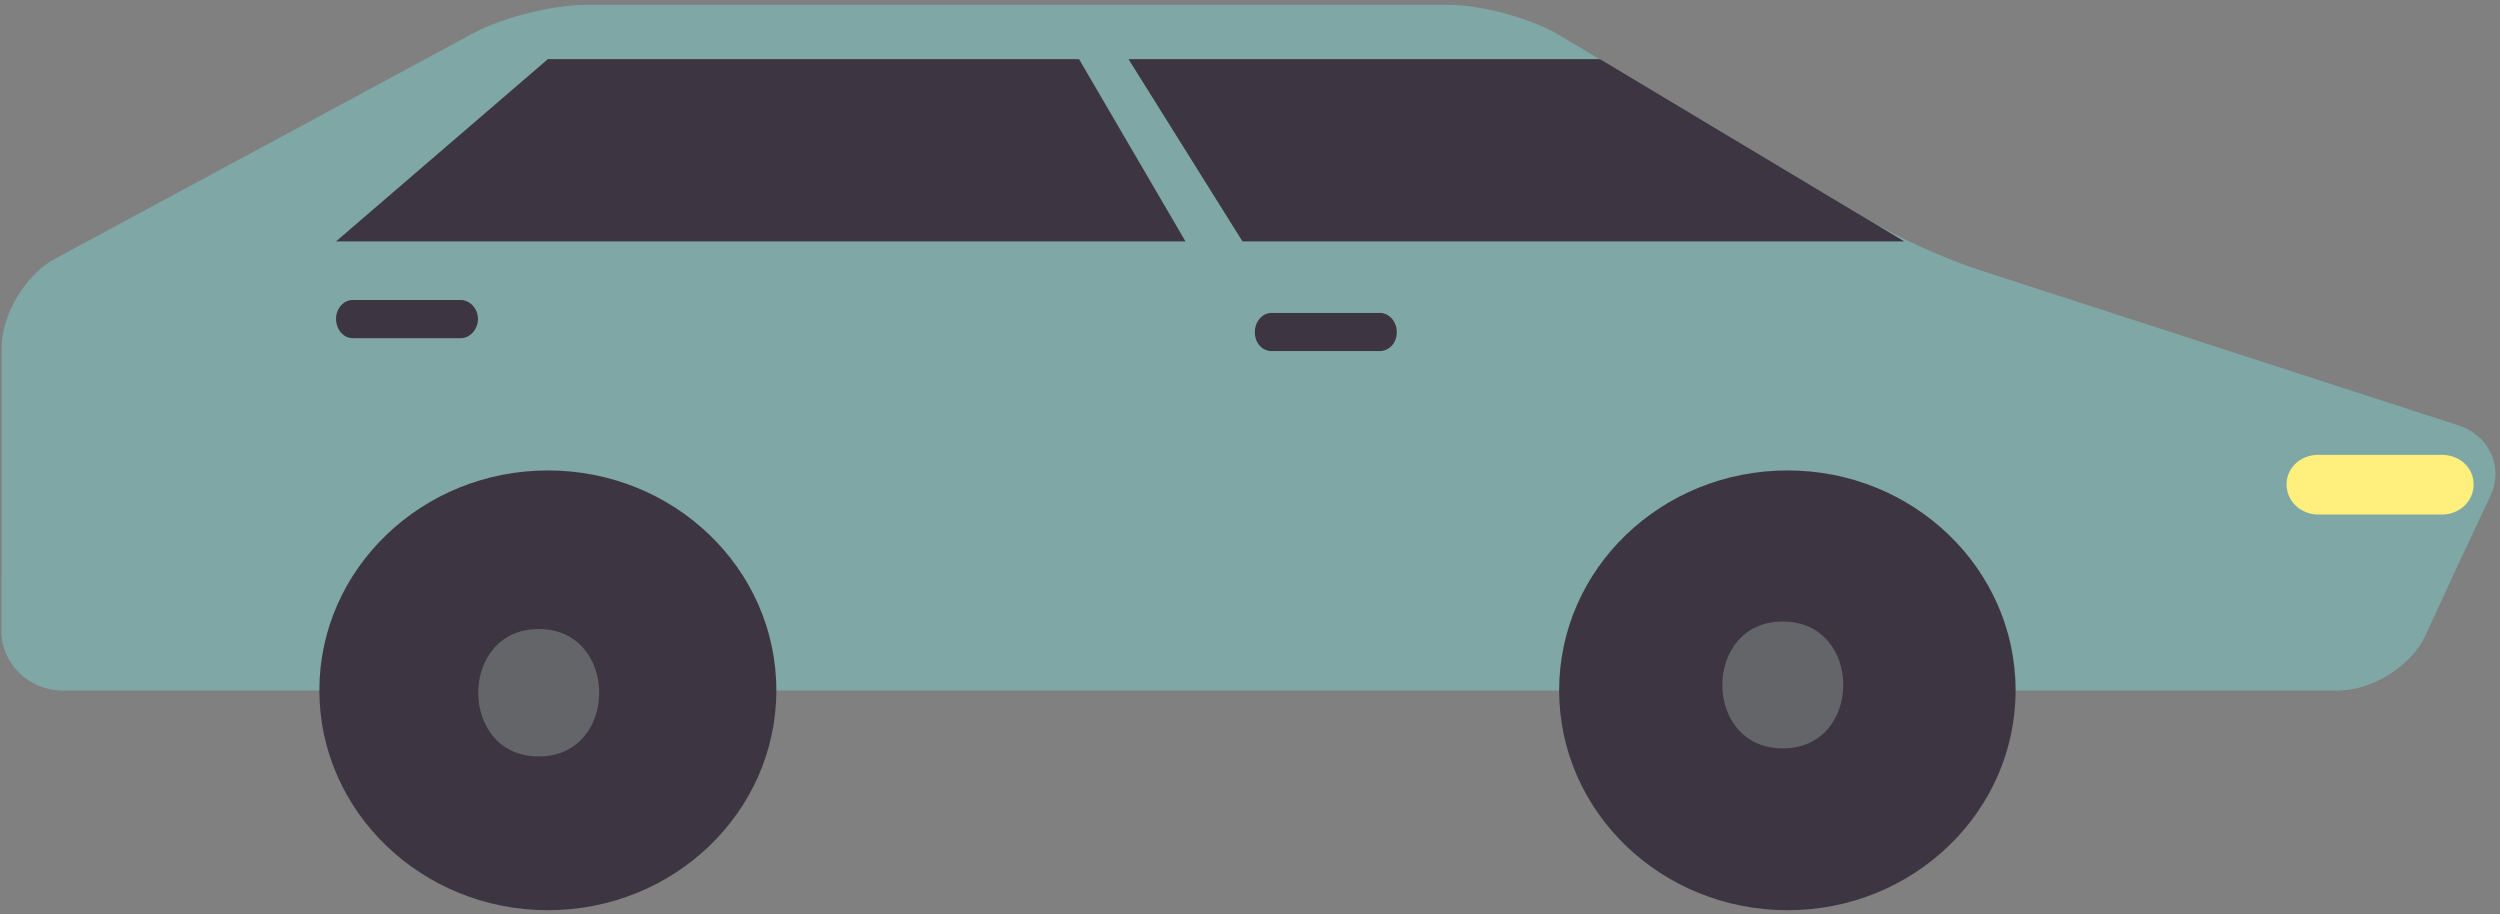
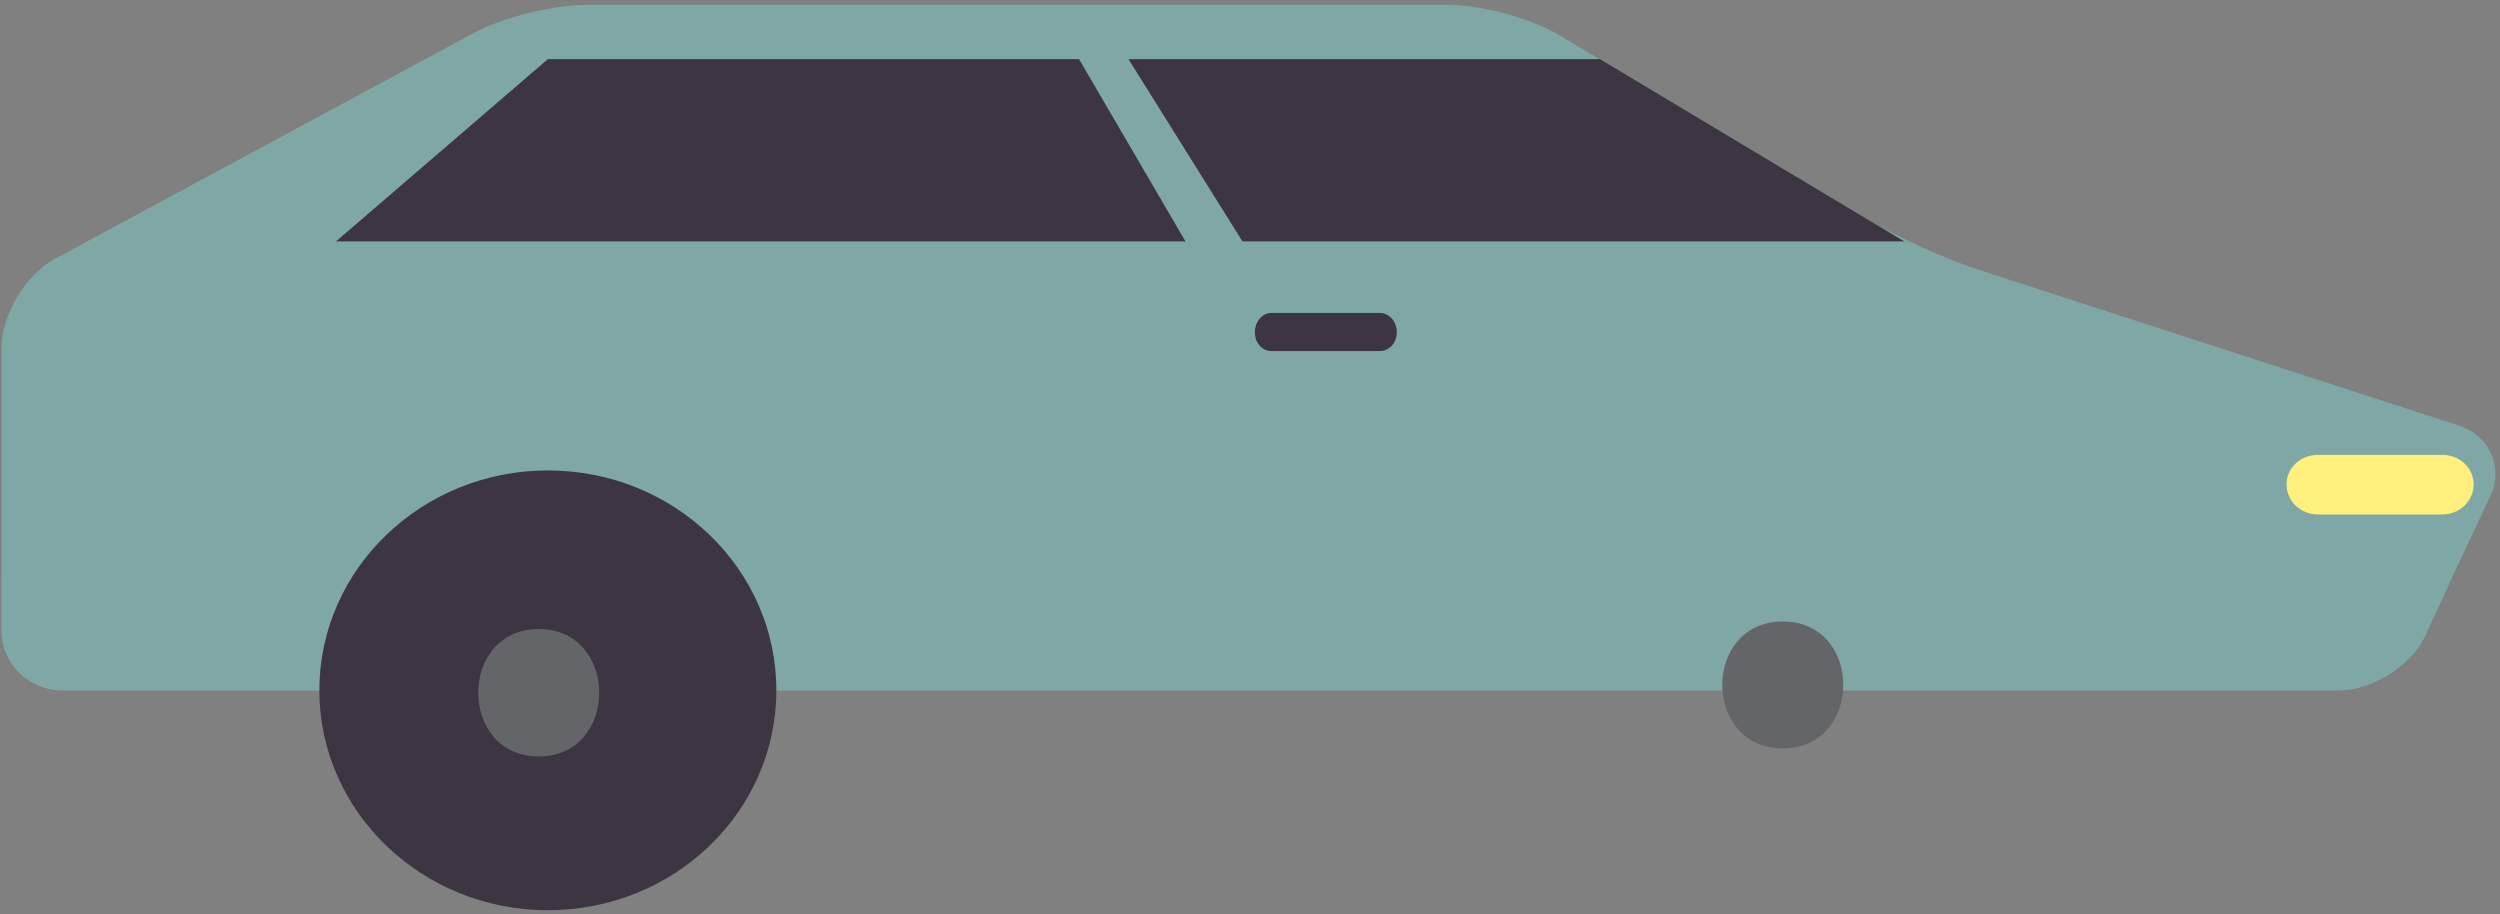
<svg xmlns="http://www.w3.org/2000/svg" version="1.2" viewBox="0 0 465 170" width="465" height="170">
  <rect x="0" y="0" width="465" height="170" fill="#808080" stroke="none" />
  <defs>
    <clipPath clipPathUnits="userSpaceOnUse" id="cp1">
      <path d="m-1117-7035h1920v16170h-1920z" />
    </clipPath>
  </defs>
  <style>.a{fill:#7ea7a6}.b{fill:#3d3642}.c{fill:#ffef7d}.d{fill:#646569}</style>
  <g clip-path="url(#cp1)">
    <path class="a" d="m463.1 92.5l-7.2 15.3-4.9 10.6c-2.6 5.5-9.9 10-16 10h-423.5c-6.1 0-11.2-5-11.2-11v-52.8c0-6.1 4.5-13.5 9.8-16.4l77.9-42c5.5-3 15-5.3 21.1-5.3h160.3c6.3 0 15.7 2.6 20.9 5.8l57.4 34.3c5.3 3.2 14.5 7.3 20.4 9.2l89.1 28.9c5.9 1.9 8.6 7.9 5.9 13.4z" />
    <path class="a" d="m455.9 107.2v0.6l-4.9 10.6c-2.6 5.5-9.9 10-16 10h-423.5c-6.1 0-11.2-5-11.2-11v-10.2z" />
-     <path class="b" d="m290 128.4c0 22.6 19 40.9 42.5 40.9 23.4 0 42.4-18.3 42.4-40.9 0-22.6-19-40.9-42.4-40.9-23.5 0-42.5 18.3-42.5 40.9z" />
    <path class="b" d="m59.4 128.4c0 22.6 19.1 40.9 42.5 40.9 23.5 0 42.5-18.3 42.5-40.9 0-22.6-19-40.9-42.5-40.9-23.4 0-42.5 18.3-42.5 40.9z" />
    <path class="c" d="m425.3 90.1c0 3.1 2.6 5.6 5.9 5.6h23c3.3 0 5.9-2.5 5.9-5.6 0-3.1-2.6-5.5-5.9-5.5h-23c-3.3 0-5.9 2.4-5.9 5.5z" />
    <path class="b" d="m354.2 44.9h-123.1l-21.2-33.9h87.7z" />
    <path class="b" d="m200.7 11l19.8 33.9h-158l39.4-33.9z" />
    <path class="b" d="m233.4 61.8c0 2 1.4 3.5 3.1 3.5h20.1c1.8 0 3.2-1.5 3.2-3.5 0-2-1.4-3.6-3.2-3.6h-20.1c-1.7 0-3.1 1.6-3.1 3.6z" />
-     <path class="b" d="m62.5 59.3c0 2 1.4 3.6 3.1 3.6h20.1c1.7 0 3.2-1.6 3.2-3.6 0-1.9-1.5-3.5-3.2-3.5h-20.1c-1.7 0-3.1 1.6-3.1 3.5z" />
    <path class="d" d="m100.2 117c-15 0-15 23.7 0 23.7 15 0 15-23.7 0-23.7z" />
    <path class="d" d="m331.6 115.6c-15 0-15 23.6 0 23.6 15 0 15-23.6 0-23.6z" />
  </g>
</svg>